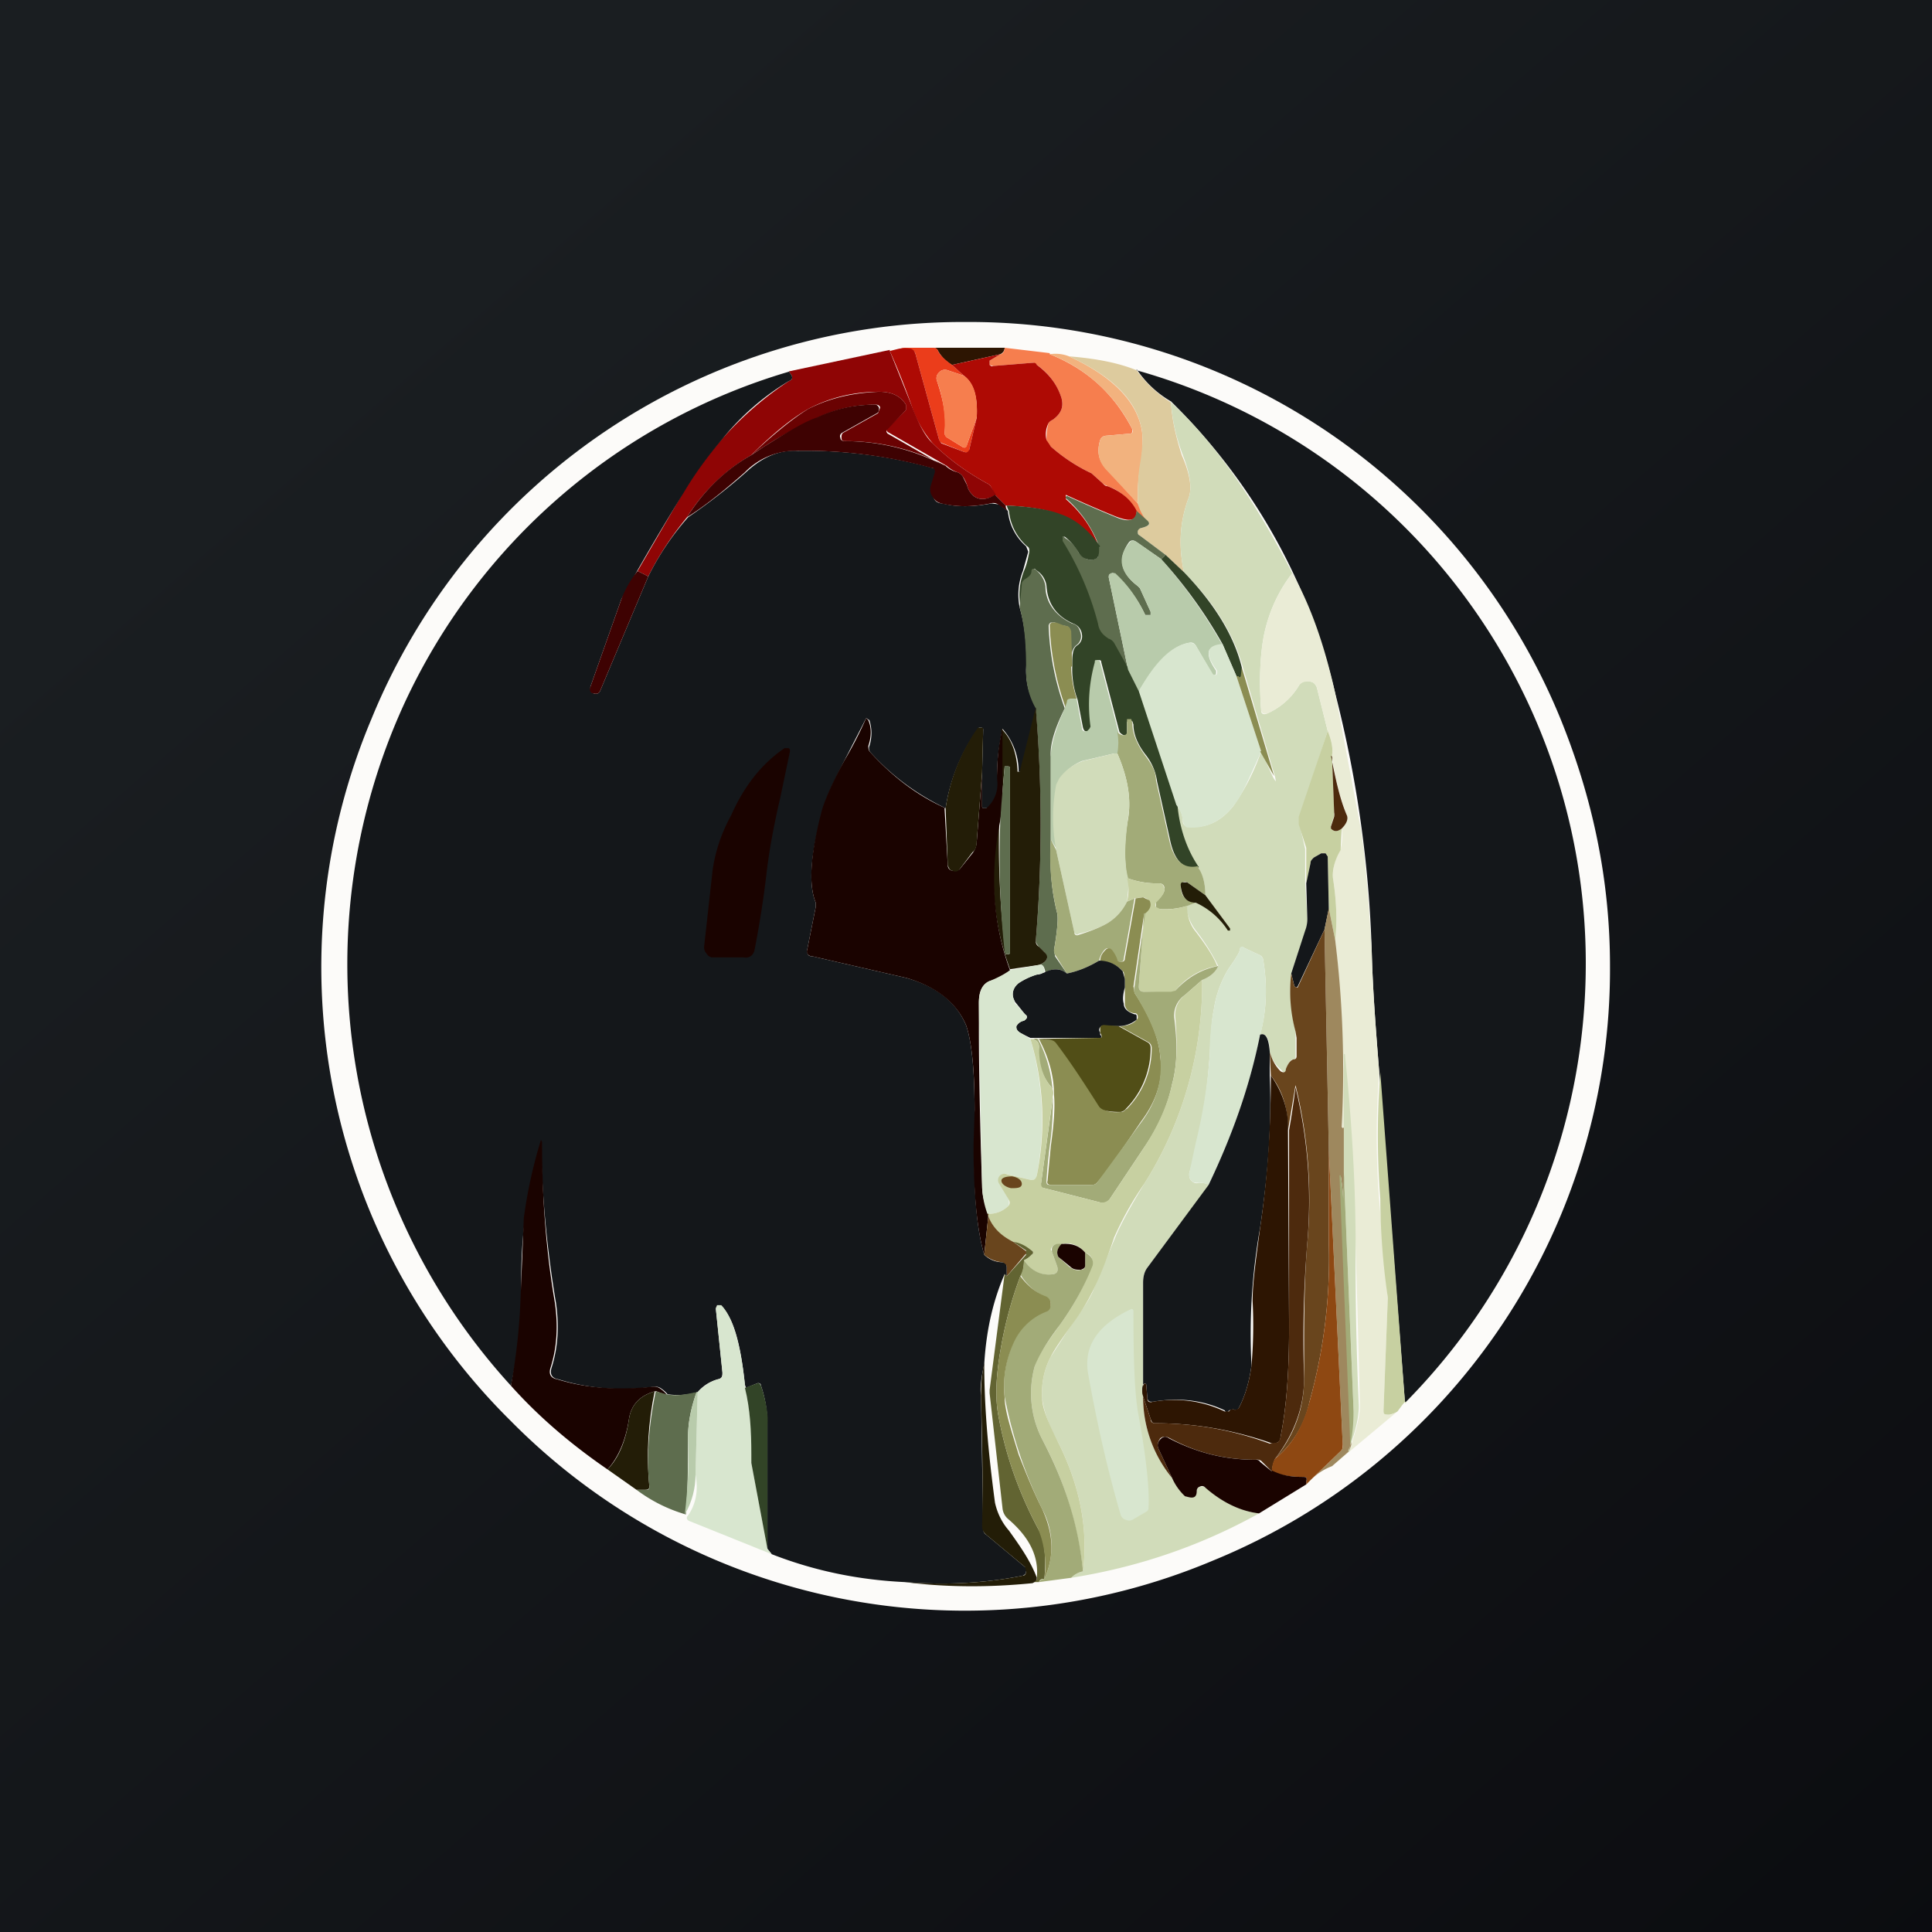
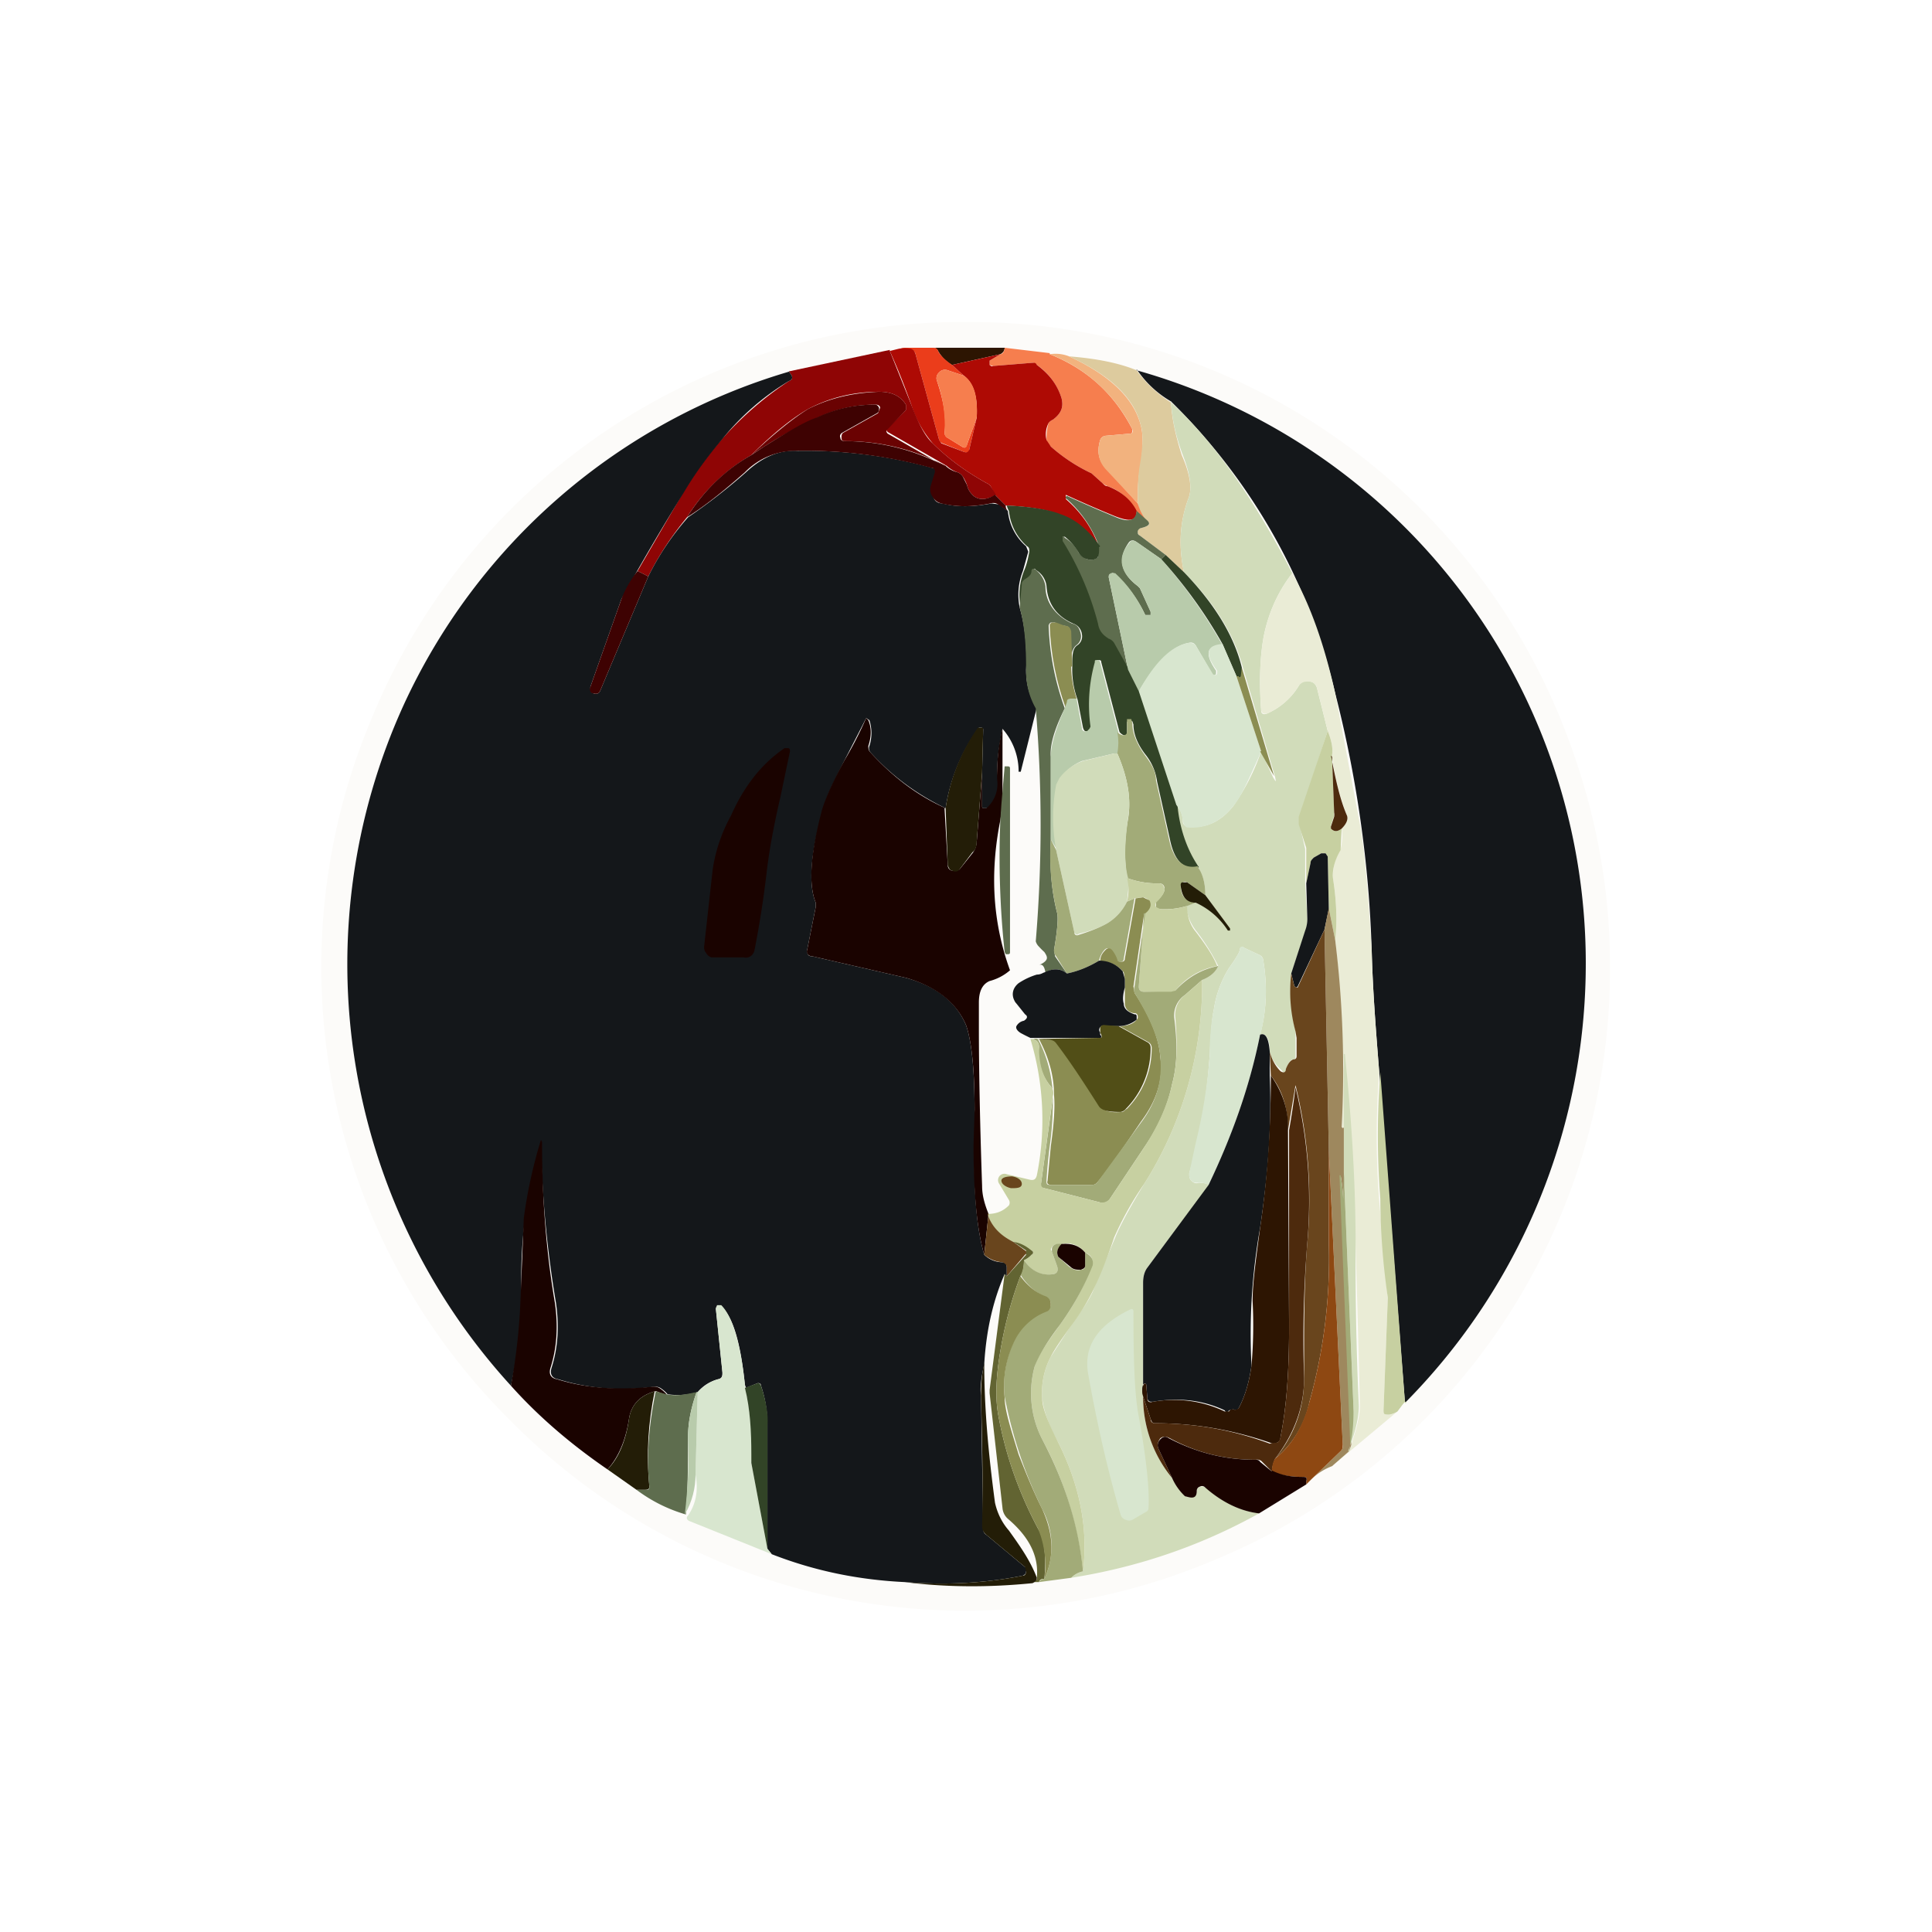
<svg xmlns="http://www.w3.org/2000/svg" width="18" height="18" viewBox="0 0 18 18">
-   <path fill="url(#a)" d="M0 0h18v18H0z" />
+   <path fill="url(#a)" d="M0 0v18H0z" />
  <path d="M15 9a5.95 5.95 0 0 1-3.7 5.54 5.95 5.95 0 0 1-6.54-1.3 5.95 5.95 0 0 1-1.3-6.54A5.95 5.95 0 0 1 9 3a5.95 5.95 0 0 1 5.54 3.7c.3.74.46 1.5.46 2.3Z" fill="#FCFBF9" />
  <path d="M9.36 3.24c0 .03-.02.05-.04.06l-.45.1a.34.34 0 0 1-.13-.13.05.05 0 0 0-.05-.03h-.25.92Z" fill="#2D1502" />
  <path d="M8.44 3.24h.25c.02 0 .04 0 .05.03.02.04.06.08.13.13l.11.1-.15-.05a.07.07 0 0 0-.08.02.07.07 0 0 0-.02.08c.06.18.09.34.07.48 0 .02.01.04.03.05l.13.08c.03.02.04.01.05-.02l.09-.25-.07.3c0 .03-.02.03-.05.02l-.2-.08a.05.05 0 0 1-.03-.03l-.22-.8a.05.05 0 0 0-.04-.04.3.3 0 0 0-.12 0c.03-.02.05-.02.07-.02Z" fill="#EB3D1B" />
  <path d="M9.78 3.3c.35.14.6.37.77.7 0 .02 0 .04-.02.04l-.23.02a.06.06 0 0 0-.05.04c-.03.1-.02.19.06.27l.29.32.08.16-.1-.09a.45.45 0 0 0-.26-.23.16.16 0 0 1-.05-.03l-.1-.09a1.58 1.58 0 0 1-.38-.25.1.1 0 0 1-.04-.06c0-.04 0-.1.02-.16a.1.1 0 0 1 .04-.03c.08-.06.1-.12.08-.2a.59.59 0 0 0-.23-.31.06.06 0 0 0-.04-.02l-.37.03-.03-.01v-.04l.1-.06c.02 0 .04-.03.04-.06l.42.05Z" fill="#F67E4E" />
  <path d="M8.37 3.25a.3.3 0 0 1 .12 0c.02.01.03.02.04.05l.22.8.02.03.21.08c.03.01.04 0 .05-.02l.07-.3c.01-.2-.03-.32-.12-.39l-.11-.1.45-.1-.1.06v.04s.02.02.03.01l.37-.03c.02 0 .03 0 .04.02.11.08.19.18.23.31.02.08 0 .14-.08.2a.1.1 0 0 0-.04.03.23.23 0 0 0-.02.16l.04.06a1.58 1.58 0 0 0 .38.25l.1.09c.02.02.03.03.05.03.13.05.22.13.27.23 0 .1-.07.1-.2.05a11.5 11.5 0 0 1-.46-.2v.04c.15.13.25.28.31.45a.76.76 0 0 0-.38-.31c-.1-.04-.26-.07-.49-.08l-.1-.1-.04-.08a.1.1 0 0 0-.04-.03c-.18-.1-.35-.22-.5-.37a1.03 1.03 0 0 1-.2-.36 6.46 6.46 0 0 0-.2-.5l.08-.02Z" fill="#AE0A04" />
  <path d="m8.29 3.27.2.5c.07.18.13.3.2.36.15.15.32.27.5.37a.1.1 0 0 1 .04.03l.05.08c-.09.05-.16.05-.21.01-.02-.02-.05-.05-.06-.1a.34.34 0 0 0-.04-.08.1.1 0 0 0-.05-.04.28.28 0 0 1-.1-.06l-.54-.31c-.02-.01-.03-.03-.01-.04l.17-.17v-.05c-.05-.08-.13-.12-.25-.12-.25 0-.47.06-.66.16-.14.08-.32.22-.53.43a1.7 1.7 0 0 0-.6.58c-.14.17-.26.35-.36.55l-.1-.05.43-.74a3.17 3.17 0 0 1 .98-1.03c.03-.01.04-.03.02-.06l-.02-.03.94-.2Z" fill="#8F0505" />
  <path d="M9.96 3.32c.39.18.61.4.67.65.02.07.02.19 0 .36-.03.12-.03.24-.03.36l-.3-.32c-.07-.08-.08-.17-.05-.27a.06.06 0 0 1 .05-.04l.23-.02c.02 0 .03-.02.02-.04a1.43 1.43 0 0 0-.77-.7c.07-.01.13 0 .18.02Z" fill="#F2B27E" />
  <path d="M10.59 3.45c.08.11.18.21.32.3.01.17.05.33.1.49.08.18.1.32.06.41-.08.22-.09.44-.04.68l-.17-.16-.24-.18a.04.04 0 0 1-.02-.04c0-.02.02-.03.03-.03.08-.02.1-.04.05-.07a.48.48 0 0 1-.08-.16c0-.12 0-.24.02-.36.03-.17.03-.3.01-.36-.06-.26-.28-.47-.67-.65.25.02.46.06.63.13Z" fill="#DDCB9E" />
  <path d="M8.98 3.5c.1.07.13.2.12.39l-.09.25c0 .03-.02.04-.05.02l-.13-.08a.05.05 0 0 1-.03-.05 1.2 1.2 0 0 0-.07-.48.07.07 0 0 1 .02-.08.07.07 0 0 1 .08-.02l.15.05Z" fill="#F67E4E" />
  <path d="m7.35 3.46.02.03c.02.03.01.05-.02.06a2.35 2.35 0 0 0-.62.54c-.1.12-.23.28-.36.5a23.33 23.33 0 0 0-.58.99l-.29.82c0 .03 0 .05.03.06.03.01.05 0 .06-.02l.45-1.07c.1-.2.22-.38.37-.55.19-.13.37-.27.54-.42.15-.14.31-.21.48-.2a4.46 4.46 0 0 1 1.26.16c.02 0 .03.02.03.04l-.04.14c0 .03 0 .06.02.1.01.03.04.05.08.05.15.04.3.03.46 0l.07.01.08.06a.5.5 0 0 0 .17.33l.02.05-.05.18a.6.6 0 0 0-.03.34c.05.17.07.37.06.58 0 .13.03.25.1.35l-.15.6h-.02v-.02a.6.6 0 0 0-.15-.38c-.04.2-.06.35-.04.47a.3.3 0 0 1-.1.27h-.03c-.01 0-.02 0-.02-.02V7.2l.01-.4c0-.01 0-.02-.02-.02h-.02a1.7 1.7 0 0 0-.31.75c-.27-.13-.5-.3-.7-.52a.06.06 0 0 1-.01-.06.39.39 0 0 0 0-.24l-.03-.02-.01.02-.19.37c-.1.2-.18.36-.2.46-.12.41-.14.7-.07.87v.04l-.08.4c0 .03 0 .06.05.06l.87.2c.29.08.47.23.56.44.05.14.08.4.08.8v.32c-.01.44.02.78.09 1.02.04.04.1.07.17.07.03 0 .04.02.04.05v.08l-.02-.02c-.1.23-.17.5-.19.84-.03.13-.04.23-.03.29l.02 1.22c0 .04 0 .06.03.08l.36.3c.01 0 .02.02.01.04 0 .02-.01.03-.03.04-.35.07-.71.09-1.1.06-.42-.02-.83-.1-1.24-.26l-.04-.05v-1.15c0-.1-.01-.22-.06-.37 0-.02-.02-.03-.04-.02l-.1.04-.01-.03c-.04-.39-.11-.63-.22-.73a.03.03 0 0 0-.04 0 .03.03 0 0 0-.01.03l.06.58c0 .04 0 .06-.04.07a.37.37 0 0 0-.19.12H6.5a.65.65 0 0 1-.28.02.3.3 0 0 0-.07-.06.1.1 0 0 0-.06-.01c-.3.04-.6.02-.89-.07-.06-.01-.08-.05-.06-.11.06-.19.07-.39.04-.6a10.13 10.13 0 0 1-.14-1.5 4.48 4.48 0 0 0-.18 1.45c-.01.28-.04.55-.1.82a5.82 5.82 0 0 1-1-6.34 5.73 5.73 0 0 1 3.6-3.11ZM10.59 3.45a5.74 5.74 0 0 1 4.18 5.75 5.81 5.81 0 0 1-1.68 3.87l-.24-3.08c-.03-.38-.06-.75-.07-1.13a10.95 10.95 0 0 0-.34-2.4 5.6 5.6 0 0 0-1.53-2.72.97.97 0 0 1-.32-.3Z" fill="#14171A" />
  <path d="M8.81 4.34a2 2 0 0 0-.93-.23c-.02 0-.04 0-.04-.03 0-.02 0-.04.02-.05l.32-.18.02-.05c0-.02-.02-.03-.04-.03-.17 0-.35.03-.54.12a4.06 4.06 0 0 0-.62.35c.21-.2.4-.35.53-.43.2-.1.41-.15.66-.16.12 0 .2.04.25.12v.05L8.27 4c-.02.01-.01.03 0 .04l.54.31Z" fill="#6A0202" />
  <path d="M8.81 4.34c.03.03.07.05.11.06a.1.1 0 0 1 .05.04l.04.08c.01.05.04.08.06.1.05.04.12.04.2-.01l.1.1c0 .01 0 .03.02.05L9.3 4.7a.08.08 0 0 0-.07-.01c-.15.03-.3.04-.46 0a.12.12 0 0 1-.08-.06.12.12 0 0 1-.02-.1l.04-.13c0-.02 0-.04-.03-.04a4.46 4.46 0 0 0-1.26-.16.66.66 0 0 0-.48.2c-.17.15-.35.3-.54.42.15-.24.35-.44.6-.58l.12-.08c.21-.13.37-.23.49-.27.19-.09.37-.12.54-.12.02 0 .03.01.04.03 0 .02 0 .04-.02.05l-.32.18c-.02.01-.03.03-.02.05 0 .02.02.03.04.03a2 2 0 0 1 .93.23Z" fill="#3E0202" />
  <path d="M10.9 3.74c.4.36.78.9 1.14 1.6-.14.18-.23.39-.27.61-.03.18-.04.4-.02.67 0 .03.02.04.05.03a.65.65 0 0 0 .3-.26.08.08 0 0 1 .1-.04c.04 0 .06.03.07.06l.1.4-.26.8v.08l.05.22v.32l.02.33a.3.3 0 0 1-.02.12l-.13.39c-.02.18 0 .36.04.54v.23c0 .02 0 .03-.02.03-.03 0-.05.04-.07.1 0 .02-.02.03-.04 0a.33.33 0 0 1-.11-.17c0-.13-.04-.18-.09-.16.06-.22.07-.45.03-.69a.06.06 0 0 0-.03-.05l-.15-.07c-.02-.02-.04 0-.04.02s-.03.07-.1.17a1 1 0 0 0-.14.38c-.02.09-.03.24-.04.44l-.01.12a4.98 4.98 0 0 1-.18.97c0 .03 0 .05.02.07.02.02.04.03.07.02.02 0 .06 0 .1.02l-.58.77a.22.22 0 0 0-.04.14v1.06c0 .28.09.53.27.76.03.06.07.12.13.17l.03.01c.05 0 .07-.01.07-.06 0-.02.01-.03.03-.04h.05c.16.14.33.23.5.25-.54.3-1.12.5-1.75.6a.21.21 0 0 1 .11-.06c.05-.4-.03-.8-.23-1.2-.1-.18-.14-.32-.15-.41a.72.72 0 0 1 .08-.39l.22-.34c.1-.13.16-.23.18-.29l.2-.48c.04-.1.13-.27.27-.5a3.48 3.48 0 0 0 .54-1.9c.08-.03.13-.08.15-.13-.04-.08-.1-.19-.2-.32a.46.46 0 0 1-.1-.24l.09-.03a.7.7 0 0 1 .3.25h.02l-.23-.32c0-.12-.03-.2-.07-.26-.11-.16-.18-.36-.2-.58.04.04.06.1.06.15 0 .03.02.05.05.05.16.02.3-.04.42-.19a2.03 2.03 0 0 0 .26-.51l.11.24c.03.05.03.05.02 0l-.3-1.02c-.08-.3-.26-.6-.55-.89-.05-.24-.04-.46.04-.68.04-.09.02-.23-.05-.41-.06-.16-.1-.32-.11-.5Z" fill="#D1DCBA" />
  <path d="m10.59 4.76.1.09c.03.03.02.05-.06.07a.04.04 0 0 0-.03.03c0 .02 0 .03.02.04l.24.18-.04.04-.23-.16c-.03-.02-.05-.02-.07 0-.11.15-.08.29.08.41l.02.02.1.22v.03h-.05a1.18 1.18 0 0 0-.28-.38c-.01-.01-.03-.02-.04 0-.02 0-.02.01-.02.03l.18.86-.14-.25a.1.1 0 0 0-.05-.04c-.05-.03-.09-.07-.1-.14a2.49 2.49 0 0 0-.33-.77v-.03c.01-.01.02-.02.03 0 .05.03.1.08.13.14.02.03.05.05.08.06a.1.1 0 0 0 .1-.02l.01-.1a1.1 1.1 0 0 0-.3-.44c-.01 0-.02-.02 0-.03a11.5 11.5 0 0 0 .46.2c.12.05.18.03.19-.06Z" fill="#5E6D4E" />
  <path d="M10.24 5.1c0 .05 0 .08-.02.1a.1.1 0 0 1-.09.01.12.12 0 0 1-.08-.06.53.53 0 0 0-.13-.15H9.9v.04c.15.24.26.5.33.77.01.07.05.11.1.14a.1.1 0 0 1 .05.04l.14.25.1.2.35 1.06c.02.22.09.42.2.58-.14.03-.23-.06-.27-.26l-.12-.54a.51.51 0 0 0-.1-.24c-.08-.1-.12-.2-.12-.29l-.01-.03h-.03c-.02 0-.02 0-.02.02v.07c0 .03 0 .04-.03.04a.1.1 0 0 1-.04-.03l-.17-.65c0-.02-.01-.02-.03-.02-.01 0-.02 0-.02.02-.05.18-.07.38-.04.6l-.01.02-.02.02c-.03.01-.04 0-.05-.03l-.05-.26a.81.81 0 0 1-.05-.31c0-.1 0-.17.05-.2a.1.1 0 0 0 .04-.1.12.12 0 0 0-.08-.1c-.16-.07-.24-.19-.25-.35a.2.2 0 0 0-.1-.15c-.01-.02-.02-.01-.03 0 0 .04-.02.06-.05.08a.07.07 0 0 0-.04.05l-.02.22a.6.6 0 0 1 .03-.34c.03-.07.04-.13.05-.18 0-.02 0-.04-.02-.05a.5.5 0 0 1-.17-.33.16.16 0 0 1-.02-.05c.23.01.4.04.5.08.15.05.27.16.37.3Z" fill="#324427" />
  <path d="M10.82 5.21c.22.25.4.5.57.8-.15 0-.17.08-.06.24v.01c0 .02 0 .03-.02.03h-.01l-.15-.26c-.02-.04-.04-.05-.08-.04-.15.03-.3.18-.46.45l-.1-.2-.18-.86c0-.02 0-.03.02-.04h.04c.12.11.21.24.28.39h.05V5.7l-.1-.22-.02-.02c-.16-.12-.2-.26-.08-.4.02-.03.04-.03.07-.01l.23.16Z" fill="#B8CBAB" />
  <path d="m10.86 5.17.17.16c.29.3.47.6.54.89v.07c-.01.02-.02.03-.03.02l-.02-.01-.13-.3a4.4 4.4 0 0 0-.57-.79l.04-.04Z" fill="#324427" />
  <path d="m9.98 6.21-.01-.33c0-.03-.02-.05-.06-.05-.02 0-.05 0-.08-.03h-.04a.04.04 0 0 0-.02.03c.01.27.06.52.15.77-.1.2-.14.35-.13.45v.77c-.01.23 0 .46.06.69.01.05 0 .17-.03.34l.01.06.11.16c-.06-.05-.13-.05-.2-.01-.01-.06-.03-.08-.06-.07.03-.01.06-.03.07-.05.01-.02 0-.04-.02-.07a.69.69 0 0 1-.05-.05.11.11 0 0 1-.03-.05 13.08 13.08 0 0 0 0-2.17.69.69 0 0 1-.09-.36c0-.21-.01-.4-.06-.58l.02-.22c0-.02.02-.04.04-.05.03-.02.05-.04.05-.07 0-.02.02-.03.04-.01.05.04.08.09.09.15 0 .16.1.28.25.35.05.01.07.05.08.1a.1.1 0 0 1-.04.1c-.04.03-.06.1-.05.2Z" fill="#5E6D4E" />
  <path d="m5.94 5.32.1.05-.45 1.07c-.01.02-.03.03-.06.02-.03 0-.04-.03-.03-.06l.29-.82a.98.98 0 0 1 .15-.26Z" fill="#3E0202" />
  <path d="M12.04 5.34c.17.3.3.67.4 1.12l.24 1.27c.04.26.07.64.1 1.13.01.38.04.75.07 1.13a7.64 7.64 0 0 0 .04 1.58 6.53 6.53 0 0 0 .04.52l-.04 1.05c0 .03.01.05.05.04.03 0 .05-.01.08-.03l-.61.51.16-.14c.06-.18.1-.32.1-.42a349.3 349.3 0 0 0-.04-1.5 18.27 18.27 0 0 0-.12-1.78l.02.28v.4l-.01.01-.02-.01v-.32c0-.63-.02-1.1-.06-1.42.02-.2.01-.38-.02-.57a.47.47 0 0 1 .07-.28.47.47 0 0 0 .01-.19c.05-.05.06-.09.05-.12a2.37 2.37 0 0 1-.14-.56c.01-.06 0-.13-.04-.23l-.1-.4a.08.08 0 0 0-.07-.06c-.04 0-.07 0-.1.04a.65.65 0 0 1-.3.26c-.03 0-.04 0-.05-.03-.02-.27-.01-.5.02-.67.04-.22.13-.43.27-.61Z" fill="#EAECD6" />
  <path d="M9.98 6.21c0 .1.02.2.05.3H10c-.03 0-.04 0-.05.03l-.02.06c-.09-.25-.14-.5-.15-.77 0-.01 0-.02.02-.03h.04l.08.03c.04 0 .05.02.06.05l.01.33Z" fill="#8B8D52" />
  <path d="m11.39 6 .13.3.23.7-.03.07c-.09.2-.16.36-.23.44-.12.15-.26.21-.42.2-.03 0-.04-.03-.05-.06a.26.26 0 0 0-.06-.15l-.35-1.06c.15-.27.3-.42.46-.45.04 0 .06 0 .08.04l.15.25.01.01c.02 0 .03 0 .03-.03v-.01c-.12-.16-.1-.24.05-.25Z" fill="#D8E6CF" />
  <path d="M10.42 6.82v.2h-.04l-.3.07a.46.46 0 0 0-.2.16.14.14 0 0 0-.03.06c-.04.2-.04.4 0 .61l-.06-.1v-.77c0-.1.04-.25.13-.45l.02-.06c0-.03.02-.03.05-.03h.04l.05.27c0 .03.02.04.05.03l.02-.02.01-.02c-.03-.22-.01-.42.04-.6 0-.02 0-.02.02-.02s.02 0 .03.02l.17.65Z" fill="#B8CBAB" />
  <path d="m11.75 7-.23-.7h.02c.01.02.02.01.02 0l.01-.08.3 1.01c.02.06.02.06 0 0L11.74 7Z" fill="#8B8D52" />
-   <path d="m9.68 8.99-.27.04c-.16-.43-.2-.9-.1-1.4a8.31 8.31 0 0 0 .06 1.26h.02c.01 0 .02 0 .02-.02V7.16c0-.02-.01-.02-.03-.02h-.02l-.03.35v-.7c.1.1.14.23.15.38v.02h.02l.15-.6a13.08 13.08 0 0 1 0 2.18c0 .02.01.04.03.05l.05.05c.03.03.03.05.02.07-.01.02-.04.04-.07.05Z" fill="#231D07" />
  <path d="m8.8 7.53.03.53c0 .03.02.05.04.05.03.01.05 0 .07-.01l.12-.15a.19.19 0 0 0 .04-.11l.05-.64v.31c0 .01 0 .02.02.02h.02a.3.3 0 0 0 .1-.27c0-.12 0-.27.05-.47v.7l-.02.15c-.1.5-.07.96.09 1.4a.47.47 0 0 1-.19.1c-.07.03-.1.1-.1.2v.24c0 .1 0 .6.03 1.47 0 .08.02.16.06.26l-.04.38c-.07-.24-.1-.58-.1-1.02l.01-.33c0-.39-.03-.65-.08-.79-.09-.21-.28-.36-.56-.44l-.87-.2c-.04 0-.06-.03-.05-.06l.08-.4v-.04c-.07-.17-.05-.46.06-.87.03-.1.1-.26.21-.46a3.6 3.6 0 0 0 .2-.39l.02.02c.03.07.03.15 0 .24 0 .02 0 .04.02.06.2.22.43.4.7.52Z" fill="#1A0300" />
  <path d="M11.16 8.08c.04.05.07.14.07.26l-.17-.12a.04.04 0 0 0-.04 0 .04.04 0 0 0-.02.03c0 .1.05.15.14.16l-.08.03a.7.7 0 0 1-.25.03.04.04 0 0 1-.04-.02V8.4c.06-.05.08-.09.08-.12s-.02-.05-.05-.05a.8.8 0 0 1-.3-.05 1.68 1.68 0 0 1 .01-.55c.03-.18 0-.38-.1-.61a.57.57 0 0 0 0-.2.1.1 0 0 0 .05.03c.03 0 .04-.01.04-.04a.9.9 0 0 0 0-.07V6.7h.04l.01.04c0 .09.04.19.12.3.06.08.1.15.1.23l.12.54c.04.2.13.29.27.26Z" fill="#A2AB78" />
  <path d="m9.15 7.2-.05.64c0 .04-.01.08-.04.1l-.12.16a.05.05 0 0 1-.07.01c-.02 0-.03-.02-.04-.05l-.02-.53c.04-.27.14-.52.3-.75h.03c.02 0 .02 0 .02.02l-.01.4Z" fill="#231D07" />
  <path d="M12.37 6.81c.04.1.05.17.04.23l.02.52v.04l-.03.09v.03c.03.03.06.03.1 0l-.01.2c-.06.1-.08.2-.07.27.03.19.04.38.02.57l-.06-.3-.01-.48-.02-.03h-.04l-.07.04a.07.07 0 0 0-.03.05l-.04.19V7.9l-.07-.22v-.07l.27-.8Z" fill="#C7D0A1" />
  <path d="M7.3 6.97h.04c.02 0 .02.02.02.03l-.09.43c-.07.3-.11.54-.13.72a9.3 9.3 0 0 1-.11.7c-.01.05-.05.08-.1.07h-.3a.08.08 0 0 1-.05-.04.08.08 0 0 1-.02-.06l.08-.72a1.5 1.5 0 0 1 .17-.5c.12-.27.28-.48.5-.63Z" fill="#1A0300" />
  <path d="M10.41 7.02c.1.23.13.43.1.6-.03.23-.04.41 0 .56.01.06 0 .13-.01.22a.48.48 0 0 1-.18.2c-.05.03-.14.07-.27.1-.02.02-.03 0-.04-.01l-.17-.77a1.66 1.66 0 0 1 0-.61l.03-.06a.46.46 0 0 1 .22-.16l.29-.07h.03Z" fill="#D1DCBA" />
  <path d="M12.4 7.04c.04.2.08.4.15.56.01.03 0 .07-.05.12-.04.03-.07.03-.1 0V7.7l.03-.09a.1.1 0 0 0 0-.04l-.02-.52Z" fill="#4D2A0D" />
  <path d="m9.32 7.64.01-.15.03-.35h.02c.02 0 .03 0 .03.02v1.71c0 .01 0 .02-.02.02h-.02l-.01-.02a8.32 8.32 0 0 1-.04-1.23Z" fill="#5E6D4E" />
  <path d="m9.84 7.92.17.77c0 .02.02.03.04.02.13-.04.22-.08.27-.11a.48.48 0 0 0 .18-.2l.07-.03-.1.56c0 .02-.01.03-.03.03-.02 0-.03 0-.04-.02a.3.3 0 0 0-.05-.09c-.02-.02-.04-.02-.06 0a.21.21 0 0 0-.05.1c-.1.06-.2.1-.3.12l-.1-.16a.08.08 0 0 1-.02-.06c.03-.17.04-.29.03-.34a2.2 2.2 0 0 1-.06-.69l.05.1Z" fill="#A2AB78" />
  <path d="m12.38 8.47-.04.19-.25.53-.01.01-.02-.01-.03-.12.13-.4a.3.3 0 0 0 .02-.11l-.01-.33.04-.19c0-.02.01-.03.03-.05l.07-.04h.04l.02.03.01.49Z" fill="#14171A" />
  <path d="M11.06 8.44c0 .1.03.18.08.24.1.13.17.24.2.32a.65.65 0 0 0-.39.23.05.05 0 0 1-.04.02l-.25-.01c-.04 0-.05-.02-.05-.05l.05-.68c.05-.04.06-.08.04-.12a.07.07 0 0 0-.06-.03l-.07.01-.07.03a.44.44 0 0 0 0-.22.8.8 0 0 0 .3.05c.03 0 .04.02.05.05 0 .03-.02.07-.07.12a.04.04 0 0 0-.01.05l.04.02a.7.7 0 0 0 .25-.03Z" fill="#C7D0A1" />
  <path d="m11.23 8.34.23.31v.02h-.02a.7.7 0 0 0-.3-.26c-.09 0-.13-.06-.14-.16 0-.01 0-.03.02-.03h.04l.17.12Z" fill="#231D07" />
  <path d="m10.66 8.51-.1.68.01.06c.15.23.23.43.24.6.03.2-.03.4-.18.6-.17.25-.3.44-.41.57a.07.07 0 0 1-.06.02H9.8c-.03 0-.05-.01-.04-.04l.03-.32c.03-.21.04-.37.03-.48 0-.18-.05-.35-.14-.52l.12.01c.03 0 .04.01.06.03l.4.59c.02.04.09.06.19.05.02 0 .03-.02.05-.03a.8.8 0 0 0 .23-.57.06.06 0 0 0-.03-.05l-.27-.15c.07 0 .13-.02.16-.06a.03.03 0 0 0 .01-.03.03.03 0 0 0-.02-.03c-.06 0-.1-.04-.1-.09V9.12l-.01-.06a.26.26 0 0 0-.22-.1c0-.05.02-.08.05-.11.02-.02.04-.02.06 0a.3.3 0 0 1 .05.09c0 .02.02.02.04.02s.03-.01.03-.03l.1-.56.07-.01.06.03c.02.04.01.08-.04.12Z" fill="#8B8D52" />
  <path d="M12.44 8.76a9.97 9.97 0 0 1 .06 1.74l.01.01.02-.01v-.4.82a7.13 7.13 0 0 0-.02.44 1.59 1.59 0 0 0-.02-.41v.01l.1 2.5-.02.06-.16.14a.56.56 0 0 0-.19.12l.27-.26a.06.06 0 0 0 .02-.06l-.13-2.75-.04-2.05.04-.2.06.3Z" fill="#9E885E" />
  <path d="m10.66 8.51-.05.68c0 .03.01.05.05.05h.25l.04-.01c.12-.13.25-.2.4-.23-.02.05-.07.1-.15.13l-.16.14a.23.23 0 0 0-.1.21c.03.24.03.44-.02.62-.04.2-.13.4-.26.59l-.32.48a.08.08 0 0 1-.1.03l-.51-.13c-.03 0-.04-.02-.03-.05l.11-.8c0-.05 0-.08-.03-.11a.48.48 0 0 1-.1-.35c0-.02 0-.04-.02-.06l-.03-.02a.1.1 0 0 1 .04 0c.09.17.13.34.14.52 0 .11 0 .27-.03.48a4.7 4.7 0 0 0-.03.32c0 .03 0 .04.04.04h.37c.02 0 .04 0 .06-.02l.41-.56c.15-.2.2-.4.18-.61-.01-.17-.1-.37-.24-.6a.1.1 0 0 1 0-.06l.1-.68Z" fill="#A2AB78" />
  <path d="m12.34 8.66.04 2.05v.87a4.94 4.94 0 0 1-.18 1.48.92.92 0 0 1-.32.53c.18-.22.27-.47.27-.75v-.35c0-.37.01-.68.03-.91a4.47 4.47 0 0 0-.11-1.47l-.07.42c0-.2-.05-.37-.16-.51l-.01-.22c.02.07.05.13.1.18.03.02.05.01.05-.02.02-.05.04-.08.07-.09.02 0 .03-.01.03-.03v-.17l-.01-.06a1.43 1.43 0 0 1-.04-.54l.03.12.02.01h.01l.25-.54Z" fill="#69451D" />
  <path d="M11.74 9.64c-.1.5-.27.96-.48 1.4a.17.17 0 0 0-.1-.02c-.02 0-.04 0-.06-.02a.08.08 0 0 1-.02-.07l.06-.28a4.97 4.97 0 0 0 .13-.81c0-.2.02-.35.04-.44a1 1 0 0 1 .14-.38c.07-.1.1-.15.1-.17 0-.03.02-.04.04-.02l.15.07c.02.02.03.03.03.05.04.24.03.47-.03.7Z" fill="#D8E6CF" />
  <path d="M10.42 9.56h-.13c-.02-.01-.03 0-.04.01a.04.04 0 0 0 0 .05v.02c.02.02.01.03 0 .03H9.6a1.6 1.6 0 0 1-.08-.04c-.04-.02-.06-.05-.05-.07a.1.1 0 0 1 .07-.05c.03-.02.04-.04.01-.06l-.08-.1a.1.1 0 0 1-.02-.03c-.03-.06-.01-.12.04-.16a.64.64 0 0 1 .17-.08c.04 0 .06-.02.07-.02.08-.04.15-.04.21.01.1-.02.2-.06.3-.12.08 0 .16.03.22.1l.02.07v.08c-.02.07-.02.12-.01.15 0 .05.04.08.1.1.01 0 .02 0 .02.02v.03a.27.27 0 0 1-.17.06Z" fill="#14171A" />
-   <path d="M9.68 8.99c.03-.01.05.01.05.07l-.07.02a.64.64 0 0 0-.17.08c-.05.04-.07.1-.04.16 0 .01 0 .03.02.04l.08.09c.03.02.02.04-.01.06a.1.1 0 0 0-.07.05c0 .02 0 .05.05.07l.08.05c.12.42.14.84.06 1.27 0 .04-.03.05-.07.04l-.2-.05c-.03-.01-.06 0-.07.02a.06.06 0 0 0 0 .07l.08.15v.05c-.05.05-.11.08-.2.08a.82.82 0 0 1-.05-.26 178.26 178.26 0 0 1-.03-1.7c0-.11.03-.18.1-.21.1-.04.16-.08.19-.1l.27-.05Z" fill="#D8E6CF" />
  <path d="M11.2 9.13a3.48 3.48 0 0 1-.54 1.9 3 3 0 0 0-.28.5c-.08.24-.15.4-.19.48a1.9 1.9 0 0 1-.18.3c-.1.14-.18.25-.22.33a.72.72 0 0 0-.08.39c0 .09.06.23.15.41.2.4.28.8.23 1.2a3.36 3.36 0 0 0-.38-1.23.94.94 0 0 1-.07-.68c.02-.08.1-.2.23-.38s.23-.36.3-.56c.02-.05 0-.1-.06-.12-.05-.06-.12-.1-.22-.08-.05 0-.08 0-.1.05l.01.02.05.14c.01.04 0 .06-.03.07-.12.02-.2-.02-.28-.13a.21.21 0 0 0 .07-.05c.02-.01.02-.03 0-.04a.53.53 0 0 0-.17-.08.4.4 0 0 1-.24-.26c.09 0 .15-.03.2-.08a.05.05 0 0 0 0-.05l-.09-.15a.06.06 0 0 1 0-.07.06.06 0 0 1 .07-.02l.21.05c.04.01.06 0 .07-.04a2.6 2.6 0 0 0-.06-1.27h.03l.03.02c.02.02.02.04.02.06 0 .14.03.26.1.35.03.03.04.06.03.1l-.11.81c0 .03 0 .04.03.05l.51.13c.04.01.07 0 .1-.03l.32-.48c.13-.2.22-.4.26-.59.05-.18.05-.38.03-.62a.23.23 0 0 1 .09-.21l.16-.14Z" fill="#C7D0A1" />
  <path d="m10.42 9.56.27.15c.02.01.03.03.03.05a.8.8 0 0 1-.23.57.08.08 0 0 1-.05.03c-.1 0-.17-.01-.2-.05-.14-.22-.27-.42-.4-.59a.07.07 0 0 0-.05-.03l-.12-.01a.1.1 0 0 0-.04 0l.61-.01c.02 0 .03 0 .02-.03l-.01-.02v-.05a.04.04 0 0 1 .04-.02l.13.01Z" fill="#514E17" />
  <path d="M11.83 9.8v.22c.02.47-.02.95-.09 1.42a5.62 5.62 0 0 0-.08 1.28c-.02.15-.06.29-.12.4-.01.02-.03.02-.05.01l-.04.01c-.01.02-.03.02-.04 0-.21-.1-.44-.12-.67-.08-.03 0-.04 0-.05-.03l-.01-.12c0-.01 0-.02-.02-.02l-.01.01a.17.17 0 0 0 0 .1v-1.05c0-.05.01-.1.04-.14l.57-.77c.21-.44.38-.9.48-1.4.05-.02.08.03.09.16Z" fill="#14171A" />
  <path d="m12.57 13.52.01-.06.03-.34-.09-2.2v-1.1h.01c.07.68.1 1.27.1 1.78a29.75 29.75 0 0 0 .03 1.5c0 .1-.03.24-.1.42Z" fill="#D1DCBA" />
  <path d="M13.1 13.07c0-.03-.02 0-.08.08a.19.19 0 0 1-.08.03c-.04 0-.05 0-.05-.04l.04-1.05a6.57 6.57 0 0 1-.07-.92 7.62 7.62 0 0 1 0-1.18l.23 3.08Z" fill="#C7D0A1" />
  <path d="m12 10.53.01 1.84c0 .38-.02.72-.08 1.02 0 .02-.01.04-.03.05a.07.07 0 0 1-.07 0c-.35-.12-.7-.18-1.07-.18-.02 0-.03-.01-.04-.04l-.07-.21a.17.17 0 0 1 0-.1l.01-.02c.01 0 .02 0 .02.02l.01.12c0 .03.02.04.05.03.23-.04.46-.01.67.09h.04c.01-.02.03-.02.04-.02.02.01.04 0 .05-.01.06-.11.1-.25.12-.4a4.29 4.29 0 0 0 .01-.6c0-.16.03-.38.07-.68.07-.47.1-.95.1-1.42.1.14.17.32.16.51Z" fill="#2D1502" />
  <path d="M11.88 13.59a.35.35 0 0 0-.03.12l-.1-.1a.07.07 0 0 0-.05-.01c-.3 0-.56-.07-.8-.2-.04-.02-.06-.02-.09 0-.02.03-.03.06-.02.09l.13.28a1.19 1.19 0 0 1-.27-.76l.07.21c0 .03.02.04.04.04.37 0 .72.06 1.07.19l.07-.01a.07.07 0 0 0 .03-.05c.06-.3.08-.64.08-1.02v-1.84a7.9 7.9 0 0 0 .06-.4c.12.5.15.98.11 1.45a10.86 10.86 0 0 0-.03 1.26c0 .28-.1.53-.27.75Z" fill="#4D2A0D" />
  <path d="m6.21 13-.1-.04c-.15.04-.23.13-.25.26-.03.2-.1.36-.2.47-.35-.24-.65-.5-.9-.78.05-.27.08-.54.09-.82l.03-.74a4.49 4.49 0 0 1 .16-.73l.01.02c0 .53.04 1.03.12 1.5.03.21.02.41-.04.6-.02.06 0 .1.06.11.29.09.58.1.89.07a.1.1 0 0 1 .06.01.3.3 0 0 1 .07.06Z" fill="#1A0300" />
  <path d="m12.22 13.78-.05.05v-.03c.01-.03 0-.04-.03-.04-.1 0-.2-.01-.29-.05 0-.05.01-.09.03-.12.16-.13.26-.3.32-.53a4.94 4.94 0 0 0 .18-1.48v-.87l.13 2.75c0 .03 0 .04-.02.06l-.27.26Z" fill="#8E4812" />
  <path d="m12.58 13.46-.1-2.5v-.01h.01a1.6 1.6 0 0 1 .02.42l.01-.45.09 2.2c0 .1 0 .2-.03.34Z" fill="#A2AB78" />
  <path d="M9.43 10.96c-.05 0-.1.01-.1.04s.04.06.09.07c.05 0 .1 0 .1-.04 0-.03-.03-.06-.09-.07ZM9.2 11.31c.04.12.12.2.24.26l.11.08c.02.01.02.03 0 .04l-.17.2v-.08c0-.03-.02-.04-.04-.05a.29.29 0 0 1-.17-.07l.04-.38Z" fill="#69451D" />
  <path d="M9.54 11.74c0 .07-.01.12-.03.14-.08.21-.14.43-.18.65-.05.27-.06.48-.03.65.07.39.2.74.37 1.06.06.1.08.26.06.47-.02 0-.04 0-.05.03h-.06c.03-.01.05-.03.04-.04.02-.2-.07-.38-.27-.55a.15.15 0 0 1-.05-.1l-.12-1.07v-.03l.14-1.08.02.02.18-.2v-.04l-.12-.08c.07.01.12.04.17.08.02.01.02.03 0 .04a.2.2 0 0 1-.07.05Z" fill="#626432" />
  <path d="M9.9 11.59c-.05.04-.06.08-.04.12l.1.09c.04.03.07.04.11.03.03 0 .04-.02.04-.04v-.12c.06.03.08.07.07.12-.08.2-.18.38-.31.56-.13.17-.2.3-.23.38a.94.94 0 0 0 .07.68c.21.4.34.8.38 1.23a.21.21 0 0 0-.11.06l-.3.04c.01-.02.03-.03.05-.03a.73.73 0 0 0-.02-.65 4.14 4.14 0 0 1-.35-1.05.97.97 0 0 1 .08-.5.55.55 0 0 1 .3-.3.06.06 0 0 0 .05-.06.06.06 0 0 0-.04-.06.55.55 0 0 1-.24-.21c.01-.02.03-.07.03-.14.07.1.16.15.28.13.03-.01.04-.03.03-.07l-.05-.14v-.02c0-.04.04-.06.1-.05Z" fill="#A2AB78" />
  <path d="M10.11 11.67v.12c0 .02-.01.03-.04.04-.04 0-.07 0-.1-.03l-.11-.09c-.02-.04-.01-.08.03-.12.1-.01.17.02.22.08Z" fill="#1A0300" />
  <path d="M9.5 11.88c.07.1.16.17.25.2.03.02.04.04.04.07 0 .03-.01.06-.04.07a.55.55 0 0 0-.31.3.97.97 0 0 0-.08.5c0 .12.06.3.13.53.07.18.14.35.22.51.1.22.12.43.02.65a.89.89 0 0 0-.06-.47c-.17-.32-.3-.67-.37-1.06-.03-.17-.02-.38.03-.65.04-.22.1-.44.18-.65Z" fill="#8B8D52" />
  <path d="M10.56 12.22c0 .45.01.78.05.98.08.44.1.72.09.85 0 .02-.01.03-.03.04l-.12.07a.07.07 0 0 1-.06 0 .07.07 0 0 1-.05-.05c-.12-.41-.22-.85-.3-1.3-.05-.26.08-.46.39-.61.02-.01.03 0 .03.02ZM6.94 12.93a2.46 2.46 0 0 1 .06.7l.15.8.04.05-.77-.31c-.02-.01-.03-.03-.01-.05.07-.1.1-.23.07-.38l.02-.77c.06-.06.12-.1.19-.12.03 0 .05-.03.04-.07l-.06-.58.01-.04h.04c.1.1.18.35.22.74v.03Z" fill="#D8E6CF" />
  <path d="M9.17 12.7c0 .43.04.85.1 1.3.02.09.06.18.13.26.1.14.2.28.26.44 0 .01 0 .03-.04.05-.4.04-.8.04-1.19-.01.39.03.75.01 1.1-.06.02 0 .03-.02.03-.04l-.01-.04-.36-.3a.1.1 0 0 1-.04-.08c.01-.4 0-.8-.01-1.22 0-.06 0-.16.03-.3Z" fill="#231D07" />
  <path d="m7.15 14.43-.15-.8v-.08c0-.21-.01-.42-.06-.62l.11-.04c.02-.01.03 0 .04.02.05.15.07.28.06.37v1.15Z" fill="#324427" />
  <path d="M6.1 12.96c-.06.29-.08.58-.05.89 0 .02-.01.03-.04.03h-.08l-.27-.19c.1-.1.17-.26.2-.47.02-.13.1-.22.25-.26Z" fill="#231D07" />
  <path d="m6.1 12.96.11.03c.1.02.18 0 .28-.02-.05.14-.08.28-.08.42 0 .23 0 .47-.02.72a1.42 1.42 0 0 1-.46-.23h.08c.03 0 .04 0 .04-.03-.03-.3 0-.6.06-.89Z" fill="#5E6D4E" />
  <path d="m6.5 12.97-.02.77c0 .12-.03.25-.1.37.03-.25.04-.49.03-.72 0-.14.03-.28.08-.42h.01Z" fill="#B8CBAB" />
  <path d="M11.85 13.7c.1.05.19.06.29.06.03 0 .04.01.03.04v.03l-.44.27c-.17-.02-.34-.1-.5-.24a.04.04 0 0 0-.05-.01.04.04 0 0 0-.03.04c0 .05-.02.07-.07.06l-.04-.01a.53.53 0 0 1-.12-.17l-.13-.28c-.01-.03 0-.06.02-.08.03-.03.05-.03.08-.01.25.13.51.2.8.2.02 0 .04 0 .05.02l.11.09Z" fill="#1A0300" />
  <defs>
    <linearGradient id="a" x1="3.35" y1="3.12" x2="21.9" y2="24.43" gradientUnits="userSpaceOnUse">
      <stop stop-color="#1A1E21" />
      <stop offset="1" stop-color="#06060A" />
    </linearGradient>
  </defs>
</svg>